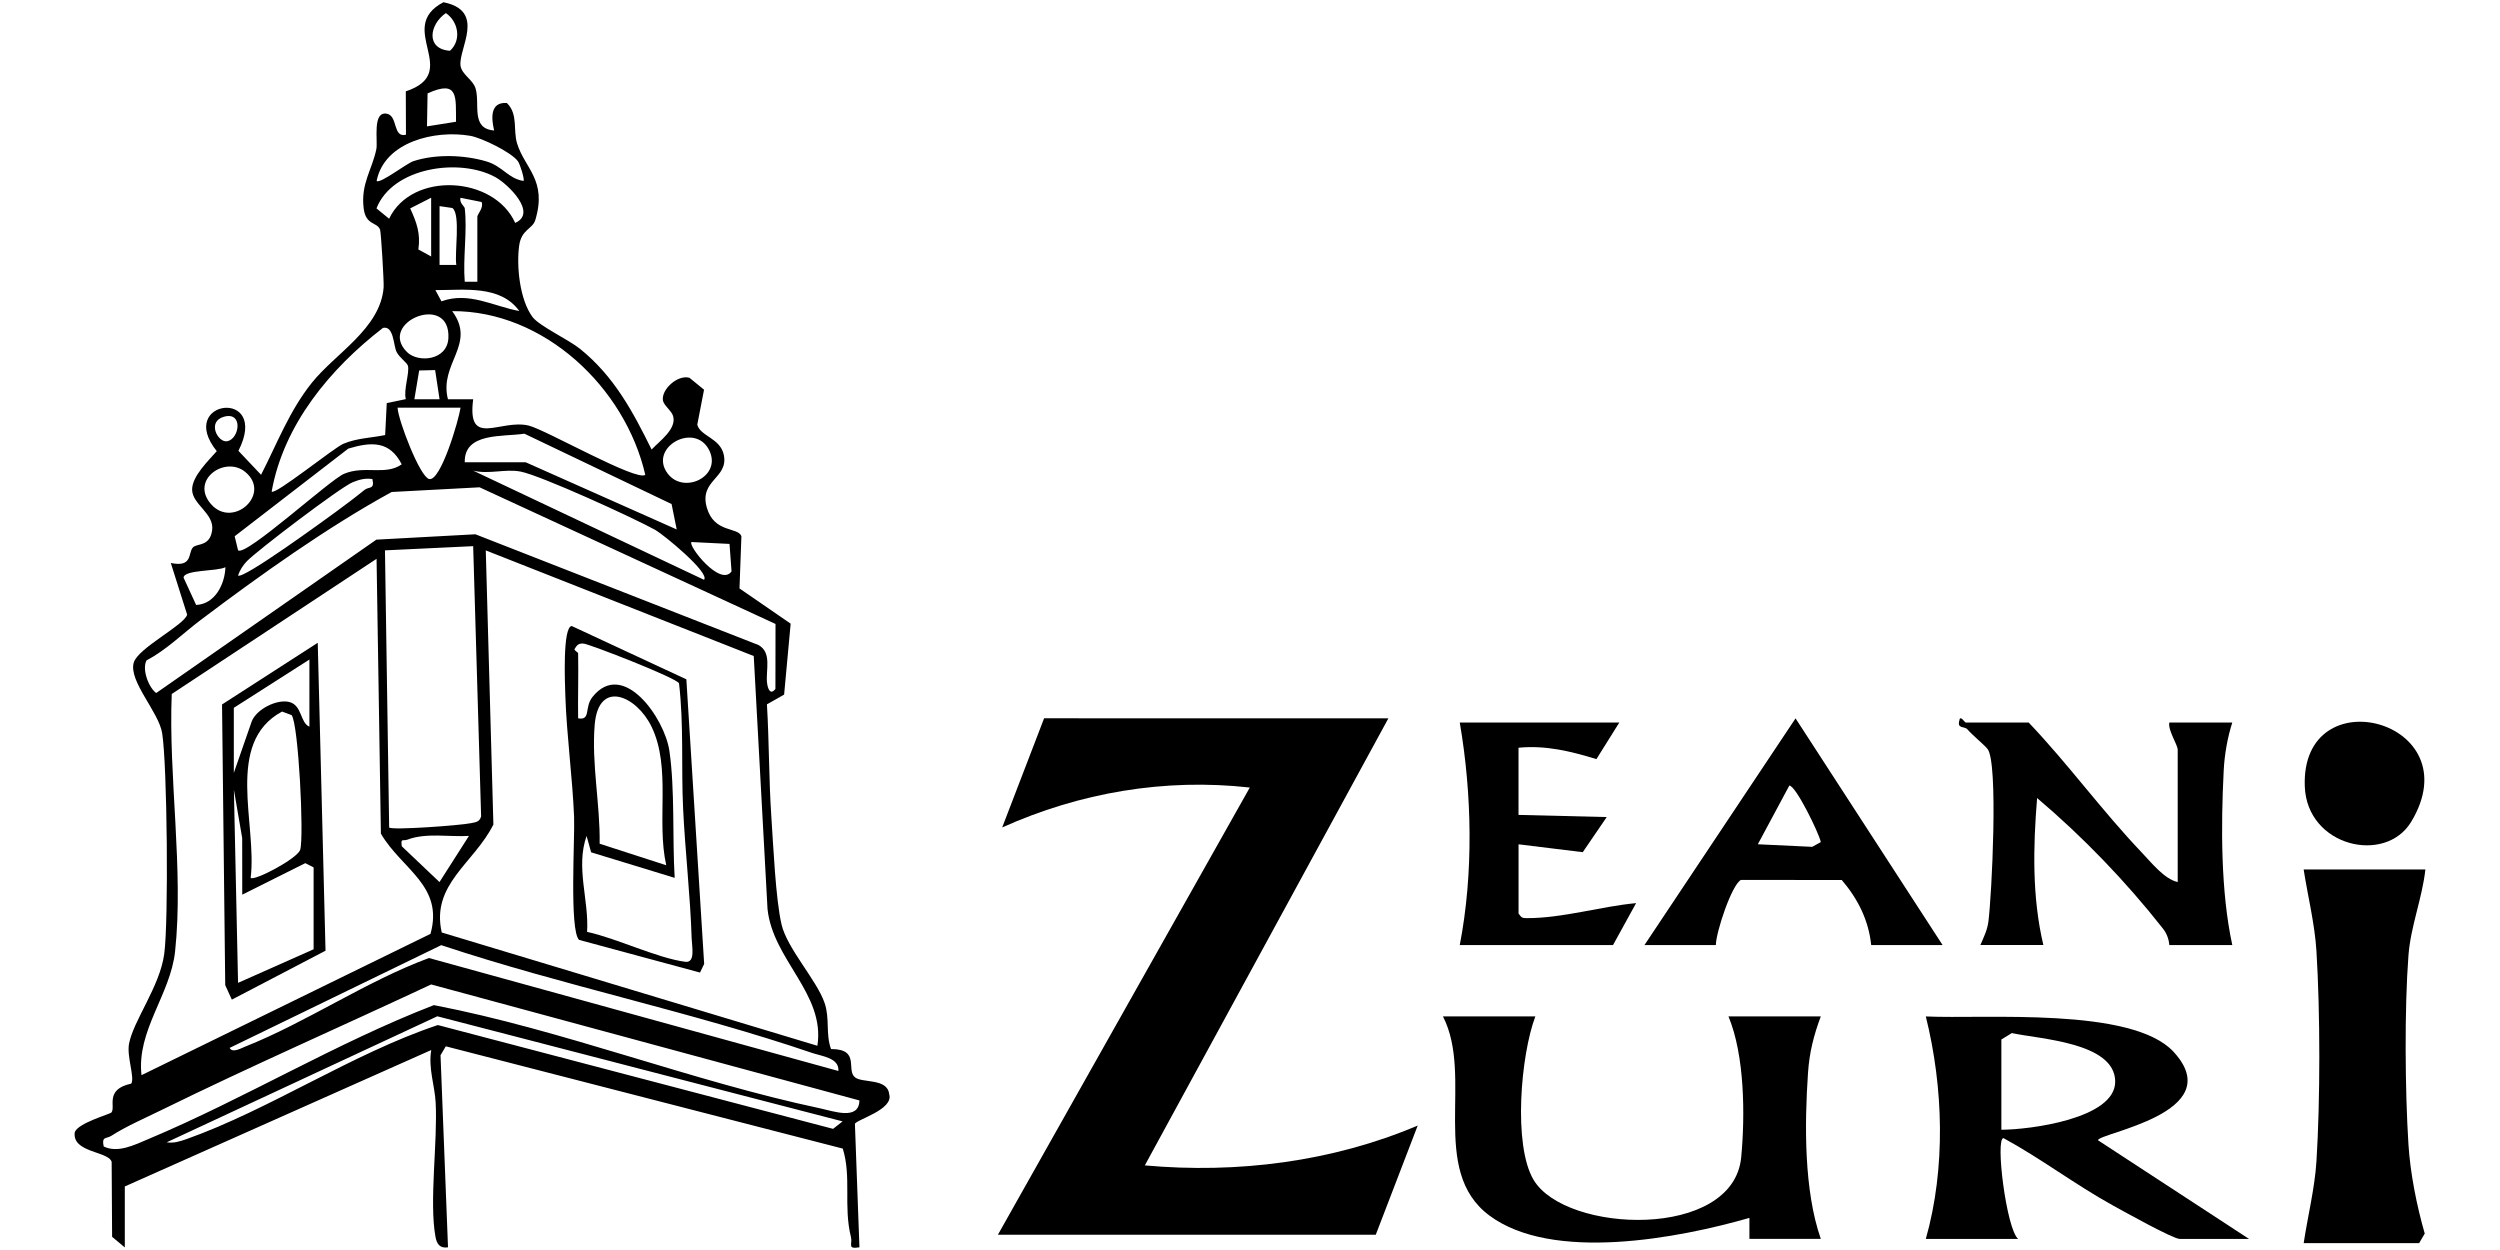
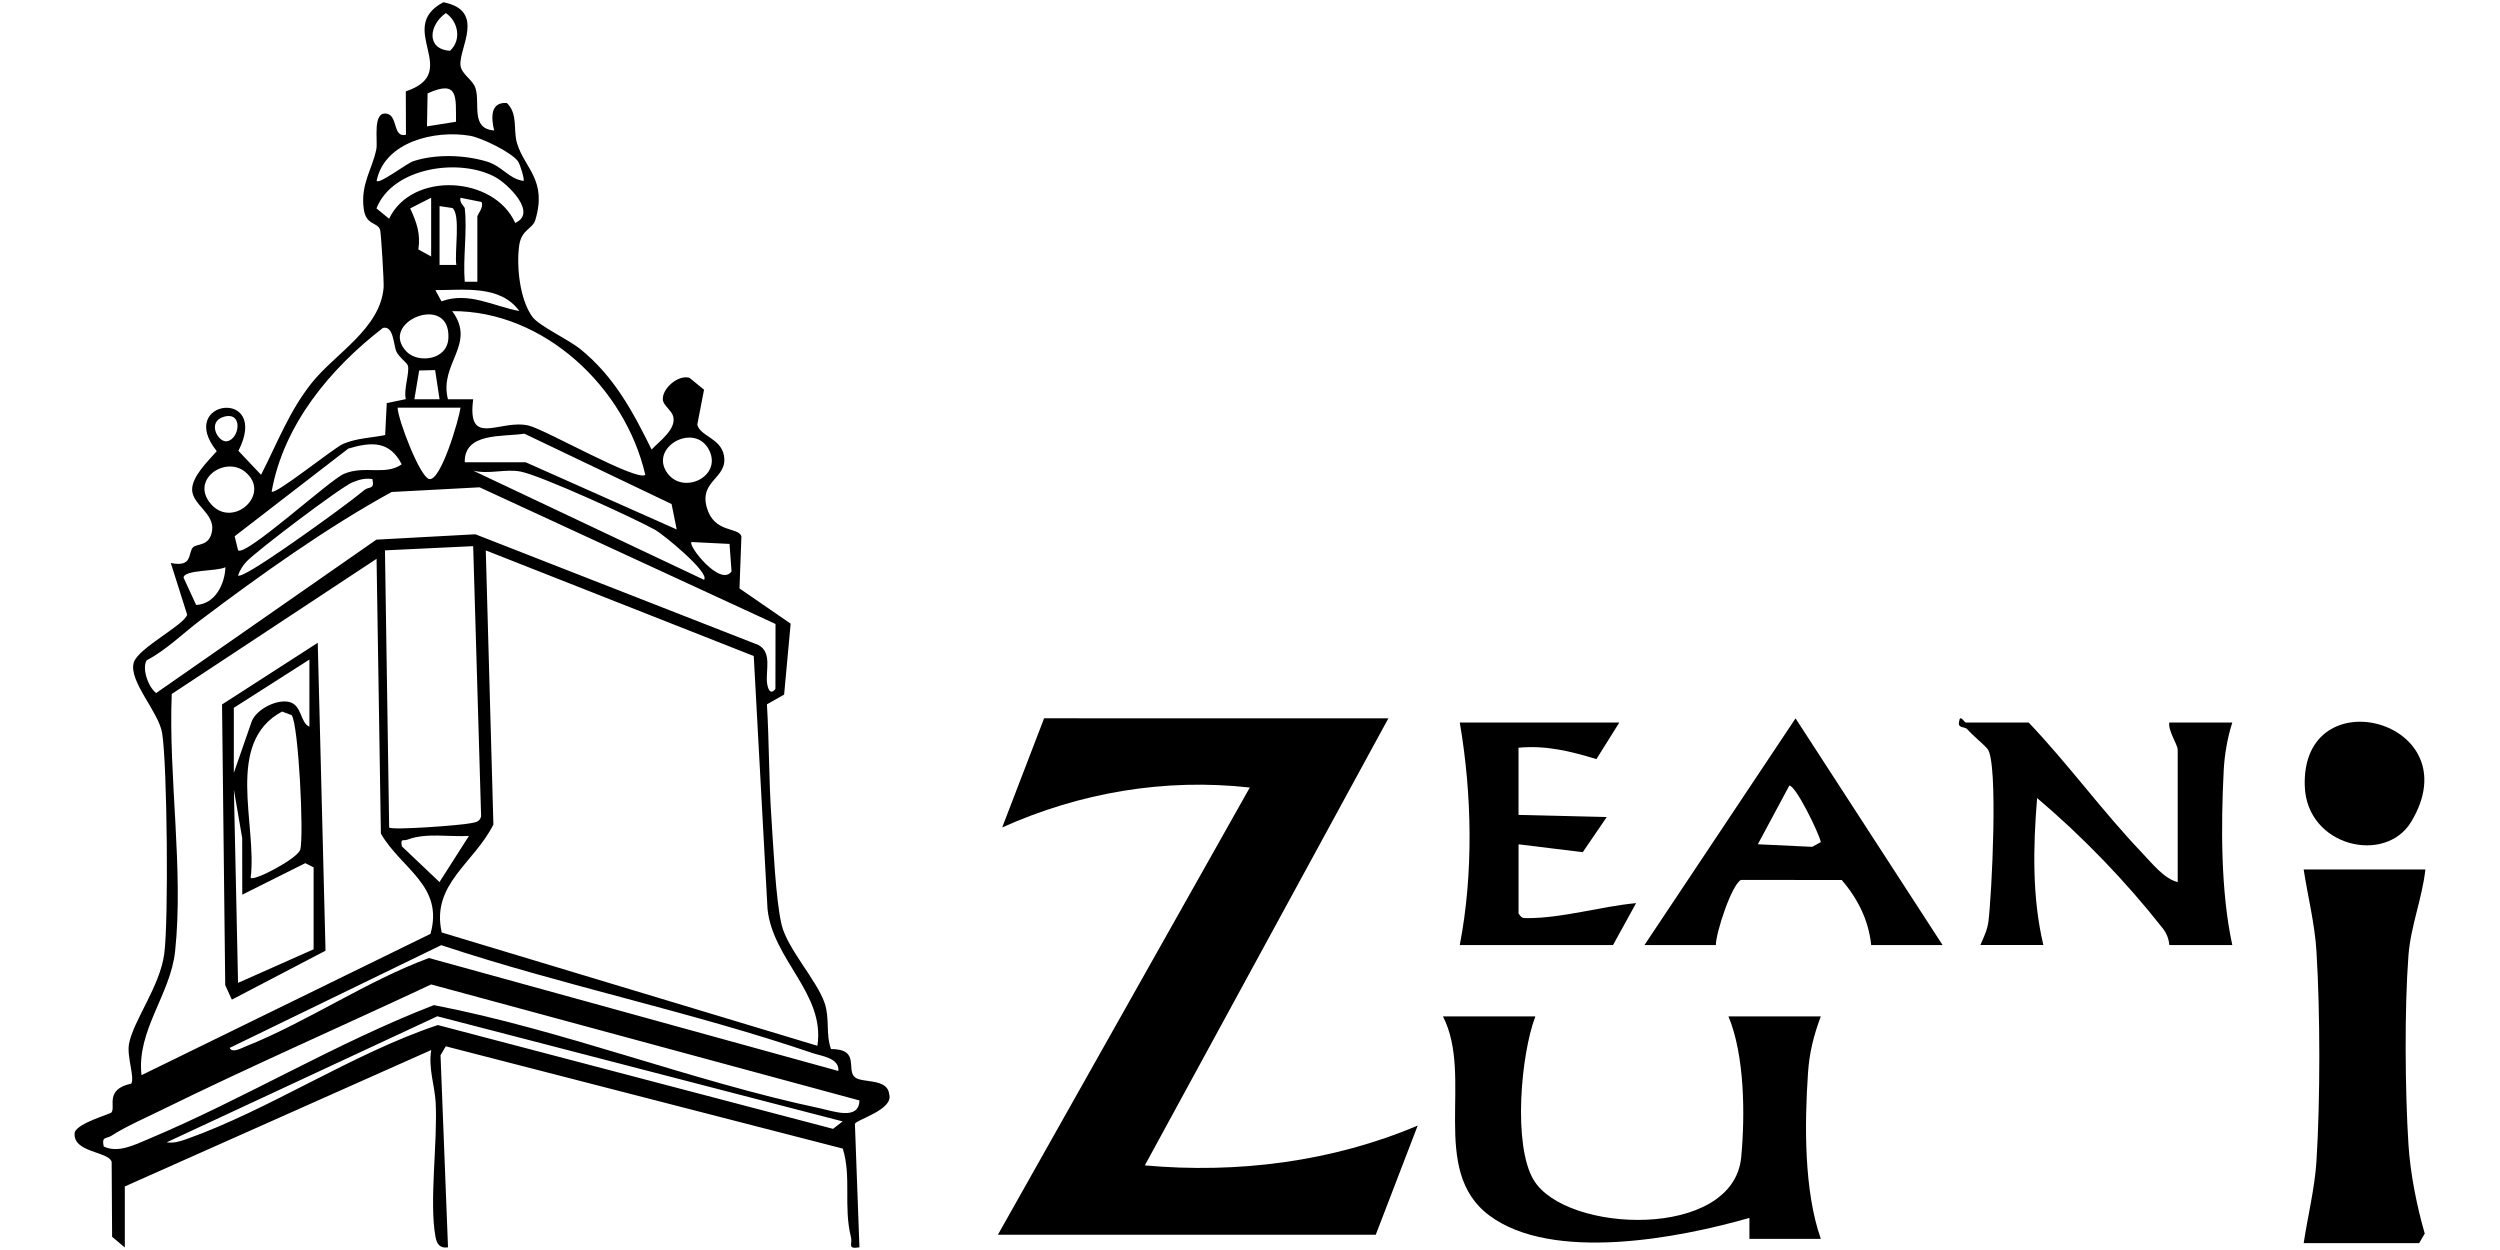
<svg xmlns="http://www.w3.org/2000/svg" viewBox="0 0 768 384" width="768" height="384">
  <style>		.s0 { fill: #000000 } 	</style>
  <path class="s0" d="m38.3 383.18l-3.86-3.23-0.14-23.03c-1.02-3.32-12.16-2.76-11.34-9.06 0.92-2.89 10.83-5.56 11.28-6.12 1.37-1.7-2.18-7.09 6.08-8.85 1.14-1.8-1.41-8.3-0.69-12.2 1.31-7.14 9.45-17.56 10.82-27.62 1.37-10.06 0.93-57.9-0.63-67.81-1.03-6.56-10.4-16.04-8.73-21.72 1.31-4.47 15.59-11.54 16.4-14.72l-5.02-15.87c6.87 1.44 5.21-3.14 6.82-4.8 1.23-1.27 5.14-0.18 5.87-5.18 0.77-5.24-6.14-7.98-6.14-12.59 0-4.11 5.02-8.86 7.57-11.78-12.72-15.81 16.58-19.6 6.65-0.1l6.96 7.36c4.97-9.71 8.7-19.64 15.59-28.26 7.21-9.03 21.07-16.65 22.06-29.29 0.13-1.61-0.79-16.86-1.08-17.7-0.88-2.52-4.38-1.24-5.05-6.58-0.95-7.58 2.62-11.94 3.89-18.2 0.52-2.54-1.32-11.83 3.28-10.88 3.4 0.7 1.72 7.45 5.82 6.44l-0.05-13.32c17.55-5.85-3.42-19.46 11.55-27.38 13.15 2.59 4.69 14.14 5.25 19.39 0.3 2.79 3.77 4.32 4.62 7.04 1.48 4.76-1.6 12.41 5.72 12.97-0.89-3.76-1.3-8.8 3.9-8.45 3.53 3.42 1.88 8.26 3.14 12.4 2.35 7.72 9.3 11.25 5.61 23.54-0.85 2.85-4.28 2.82-4.97 7.93-0.86 6.37 0.2 16.58 4.08 21.84 2.06 2.79 11.03 6.92 14.66 9.85 10.42 8.42 16.14 19.14 21.95 30.9 2.48-2.64 7.8-6.34 6.59-10.33-0.51-1.66-2.83-3.21-3.1-4.71-0.61-3.33 4.46-8.04 8.14-7l4.48 3.66-2.08 10.74c0.89 3.57 7.13 4.1 8.17 9.37 1.41 7.15-7.66 7.63-5.24 16.1 2.26 7.92 9.6 5.9 10.63 8.8l-0.59 16.04 15.72 10.82-2.01 21.79-5.28 2.99c0.69 11.43 0.59 23.21 1.36 34.6 0.6 8.8 1.3 25.09 3.12 32.99 1.7 7.41 10.83 17.13 13.24 24.16 1.64 4.78 0.28 9.52 1.97 14.15 9.13 0 4.49 6.45 7.41 8.72 2.29 1.78 9.95 0.19 10.45 5.14 1.55 4.78-10.35 7.89-10.52 9.16l1.39 37.89c-3.9 0.63-2.06-0.97-2.6-3.13-2.37-9.44 0.21-18.49-2.52-27.2l-121.95-31.42-1.62 2.74 2.3 59.01c-2.48 0.4-3.45-1.01-3.85-3.23-1.98-10.84 0.71-29.22 0.05-41.32-0.29-5.23-2.3-10.5-1.35-16.06l-94.14 41.91v18.7zm98.67-379.16c-5.11 3.52-6.25 11.07 1.27 11.58 3.67-3.35 2.48-9.04-1.27-11.58zm3.12 33.38c-0.11-7.42 0.93-13.11-8.74-8.71l-0.18 10.13c0 0 8.93-1.42 8.92-1.42zm19.03 12.15c-2.04-2.81-11.21-7.24-14.72-7.84-10.74-1.84-26.3 1.79-28.7 13.87 0.95 1.03 9.23-5.41 11.32-6.08 6.83-2.22 15.56-1.94 22.42 0.09 4.99 1.48 6.64 5.26 11.39 6 0.39-0.4-1.03-5.09-1.71-6.03zm-0.85 18.93c6.95-3.09-2.3-11.96-6-14.01-10.91-6.08-31.66-3.16-36.62 9.55l3.88 3.17c7-14.66 32.27-13.18 38.74 1.3zm-25.82 10.32v-18.06l-6.44 3.28c1.97 4.28 3.24 7.72 2.51 12.61l3.92 2.16zm10.32-14.83c0.82 7.04-0.6 15.36 0 22.57h3.87v-19.99c0-0.7 2.06-2.81 1.29-4.5l-6.44-1.29c-0.5 1.47 1.22 2.68 1.28 3.21zm-7.74-0.65v18.06h5.15c-0.6-3.65 1.39-15.59-1.21-17.48 0 0-3.94-0.57-3.94-0.58zm24.51 32.23c-5.87-8.09-16.99-6.4-25.79-6.43l1.87 3.45c8.36-3.07 15.93 1.51 23.92 2.98zm38.69 50.31c-6.2-26.88-31.15-50.43-59.32-50.28 7.58 10.23-4.15 16.06-1.3 27.08h7.75c-1.97 15.12 8.27 5.96 17.06 8.08 5.18 1.25 33.3 17.34 35.81 15.12zm-73.2-37.71c3.43 3.4 12.32 2.6 12.71-4.21 0.8-14.28-21.95-4.95-12.71 4.21zm-0.36 14.46c-0.78-2.77 1.29-8.46 0.61-10.33-0.35-0.97-2.57-2.41-3.45-4.17-0.99-1.98-0.83-8.15-4.18-7.38-16.24 12.53-30.52 29.71-34.2 50.28 1.04 1.2 19.15-13.48 22.05-14.69 4.24-1.76 8.44-1.78 12.82-2.67l0.49-9.81zm9-8.92l-4.9 0.12-1.48 8.84h7.74zm7.81 11.54h-19.35c0.21 3.93 6.84 21.21 9.69 21.92 3.57 0.9 9.15-18.25 9.66-21.92zm-72.65 2.78c-5.42 1.49-1.84 8.15 1.03 7.53 3.76-0.81 4.88-9.16-1.03-7.53zm73.94 13.99h18.7l46.42 20.65-1.58-7.81-45.21-21.61c-6.67 1.03-18.52-0.47-18.33 8.77zm62.33 3.46c4.9 6.53 16.6 0.96 12.84-6.99-4.31-9.12-18.87-1.06-12.84 6.99zm-131.96 23.61c2.45 1.91 28.16-21.68 32.56-23.52 6.39-2.67 12.7 0.63 17.71-2.91-3.66-7.14-9.12-7.02-16.41-4.83l-34.91 26.93c0 0 1.06 4.33 1.05 4.33zm2.19-24.1c-6.16-5.07-17.01 2.42-10.53 9.87 6.72 7.74 18.76-3.1 10.53-9.87zm140.94 33.14c1.97-2.09-12.5-13.94-14.97-15.32-6.55-3.65-35.23-16.76-41.42-17.93-4.72-0.89-9.65 0.92-14.52-0.28 0 0 70.92 33.53 70.91 33.53zm-101.88-30.95c-2.27-0.33-4.01 0.17-6.08 1-3.62 1.45-29.23 20.88-32.49 24.26-1.18 1.23-2.16 2.77-2.7 4.38 1.54 1.29 26.78-17.16 30.07-19.57 2.95-2.17 5.94-4.41 8.78-6.72 1.35-1.1 3.22-0.03 2.42-3.35zm123.82 64.48l0.03-19.96-90.91-41.98-27.01 1.44c-19.78 10.82-40.44 25.55-58.69 39.33-5.5 4.15-10.45 9.14-16.6 12.4-1.46 2.53 0.48 8.18 2.95 10.03l67.64-47.12 30.42-1.65 86.96 34.02c4.22 2.34 2.19 7.74 2.63 11.58 0.22 1.94 1.05 3.92 2.58 1.9zm-25.79-45.13c-1.19 1.06 8.9 13.92 12.31 9.02l-0.62-8.44c0 0-11.69-0.59-11.69-0.58zm-67.06 1.27l-27.1 1.29 1.29 85.14c0.89 0.89 21.84-0.64 25.12-1.33 1.48-0.31 2.65-0.35 3.13-2.09 0 0-2.45-83.01-2.44-83.01zm86.19 33.75l-82.32-32.45 2.34 84.21c-5.95 11.93-19.22 18.34-15.87 33.17l115.4 34.8c2.49-15.93-13.73-26.39-15.32-42.06l-4.23-77.68zm-115.87-29.86l-62.92 41.52c-1.05 25.23 3.7 54.11 1.03 79.07-1.43 13.33-11.88 24.31-10.32 38.03l88.78-43.41c4.13-14.83-8.86-19.84-15.24-30.78 0 0-1.33-84.44-1.33-84.43zm-46.43 2.57c-2.51 1.34-12.71 0.71-12.86 3.21l3.86 8.39c5.81-0.25 8.83-6.38 9-11.6zm74.81 82.55c-6.04 0.37-13.15-1.04-18.87 1.14-1.38 0.53-2.18-0.62-1.75 2.06l11.57 10.98zm113.49 72.21c0.34-4.03-5.15-4.54-8.01-5.52-37.31-12.73-76.54-20.68-113.99-33.13l-65 31.56c0.82 1.68 3.52 0.11 4.77-0.39 18.84-7.47 37.23-20.12 56.46-27.22 0 0 125.77 34.69 125.77 34.7zm6.45 9.05l-131.55-35.63c-27.51 12.89-55.55 25.17-82.82 38.57-4.77 2.34-11.09 5.11-15.36 7.89-1.63 1.06-3.11 0.09-2.41 3.32 4.36 2.1 9.38-0.45 13.79-2.31 29.62-12.45 57.57-29.5 87.64-41.12 39.69 7.65 79.36 23.41 118.61 31.7 4.08 0.86 12.02 3.83 12.11-2.43zm-5.15 6.44l-124.5-32.29-83.15 38.72c2.22 0.32 4.04-0.27 6.09-0.99 25.46-9.02 51.15-26.36 77.21-35.04l121.42 31.89z" />
  <path class="s0" d="m426.51 220.67l-74.82 137.34c28.4 2.57 57.57-1.1 83.83-12.24l-12.88 33.53h-116.08l77.38-137.37c-26.15-2.92-52.23 1.55-76.07 12.26l12.88-33.53c0 0 105.76 0 105.76 0.01z" />
  <path class="s0" d="m745.08 267.1c-0.98 8.9-4.52 17.42-5.2 26.39-1.25 16.29-1.05 41.72 0 58.14 0.57 8.9 2.53 18.73 5 27.32l-1.72 2.94h-35.47c1.23-8.16 3.4-16.85 3.92-25.1 1.18-18.75 1.17-45.84 0-64.6-0.52-8.46-2.64-16.77-3.93-25.09z" />
  <path class="s0" d="m471.66 312.24c-4.48 11.85-6.89 39.53-0.55 50.2 9.82 16.53 61.4 18.49 63.79-6.95 1.22-12.96 1.06-31.33-3.92-43.26h28.37c-2.18 5.86-3.5 11.03-3.93 17.35-1.08 15.84-1.25 36.17 3.93 51h-21.93v-6.44c-21.7 6.23-60.5 13.7-79.88-0.73-18.68-13.91-4.7-42.56-14.27-61.18h28.37z" />
-   <path class="s0" d="m690.91 380.6h-21.28c-2.09 0-17.38-8.54-20.62-10.33-11.51-6.35-21.99-14.36-33.53-20.64-2.61 0 0.9 28.03 4.5 30.97h-28.37c6.16-21.75 5.42-46.56 0-68.35 18.04 0.86 63.39-3.01 76.14 10.9 17.26 18.82-23.34 24.92-23.24 27.14 0 0 46.41 30.31 46.4 30.31zm-76.09-61.27v27.73c8.52-0.02 35.06-3.34 34.97-14.84-0.1-12.04-23.33-13-31.76-14.86 0 0-3.2 1.97-3.21 1.97z" />
  <path class="s0" d="m668.99 270.97v-40.63c0-1.59-3.03-5.92-2.58-8.38h19.35c-1.48 4.62-2.4 9.9-2.64 14.77-0.86 17.05-0.93 37.13 2.64 53.59h-19.35c-0.14-1.87-0.82-3.61-1.98-5.09-11.3-14.39-24.64-28.23-38.63-40.07-1.23 15.03-1.57 30.44 1.92 45.15h-19.35c1.02-2.34 2.14-4.61 2.47-7.2 1.01-7.91 3.11-48.87-0.28-53.05-1.04-1.28-4.35-3.95-6.2-6.03-0.86-0.97-3.22-0.08-2.44-2.7 0.22-1.82 1.64 0.63 1.94 0.63h19.35c12.14 12.75 22.67 27.3 34.8 40 2.96 3.1 6.86 8.08 10.98 9.01z" />
  <path class="s0" d="m596.76 290.32h-21.93c-0.79-7.67-4.13-14.24-9.04-19.98l-30.96-0.03c-2.85 1.43-7.71 16.17-7.72 20.01h-21.93l46.41-69.64c0 0 45.16 69.64 45.17 69.64zm-56.74-30.96l16.69 0.79 2.65-1.46c-0.61-2.85-7.71-17.4-9.68-17.36l-9.67 18.02z" />
  <path class="s0" d="m497.45 221.96l-7.03 11.24c-7.92-2.42-15.53-4.3-23.93-3.5v20.64l27.1 0.66-7.37 10.79-19.72-2.42v21.28c0.96 1.32 1.13 1.4 2.63 1.4 10.86 0.03 22.65-3.6 33.48-4.61l-7.09 12.88h-47.08c4.24-21.88 3.78-46.37 0-68.36z" />
  <path class="s0" d="m740.71 252.47c-7.95 13.17-31.99 7.6-32.68-10.86-1.28-34.11 51.48-20.28 32.68 10.86z" />
-   <path class="s0" d="m177.89 288.73c-3.02-2.93-1.26-31.28-1.53-37.81-0.51-12.27-2.29-25.03-2.69-37.3-0.11-3.46-0.89-21.13 1.98-21.3l35.2 16.37 5.47 87.43-1.28 2.65c0 0-37.15-10.05-37.15-10.04zm-0.29-88.05c0.14 6.66-0.1 13.35 0 19.99 4.01 0.72 1.83-3.32 4.41-6.56 9.37-11.75 22.16 6.45 23.63 16.57 1.73 11.93 0.88 26.81 1.62 39l-25.67-7.85-1.39-5.03c-3.41 9.7 0.75 19.6 0.16 29.48 8.96 1.91 21.57 8.08 30.17 9.19 3.15 0.41 2.03-4.75 1.95-7.13-0.41-13.18-2-26.79-2.63-39.93-0.61-12.79 0.25-25.69-1.25-38.46-0.36-1.55-27.61-12.13-29.34-12.24-1.62-0.1-1.99 0.46-2.78 1.71-0.02 0.51 1.11 0.94 1.12 1.29zm27.07 65.13c-3.09-13.7 1.62-29.87-4.51-42.56-4.6-9.52-16.27-14.66-17.46-0.7-1.03 12.03 1.71 24.61 1.51 36.64 0 0 20.46 6.61 20.46 6.62z" />
  <path class="s0" d="m97.61 197.46l2.39 94.59-28.78 15.04-2.03-4.45-0.98-86.23c0 0 29.4-18.94 29.4-18.95zm-2.56 5.15l-23.22 14.83v19.99l5.49-15.79c1.45-3.79 7.83-7 11.65-5.96 3.86 1.06 3.23 6.38 6.08 7.56 0 0 0-20.64 0-20.63zm-5.46 17.08l-2.94-1.1c-17.77 9.55-7.57 34.74-9.65 51.09 1.05 1.08 14.31-5.86 15.22-8.63 1.23-4.09-0.54-38.71-2.63-41.36zm6.75 71.92v-25.15l-2.56-1.3-19.36 9.68-0.02-17.39-2.55-14.84 1.28 59.32 23.21-10.31z" />
</svg>